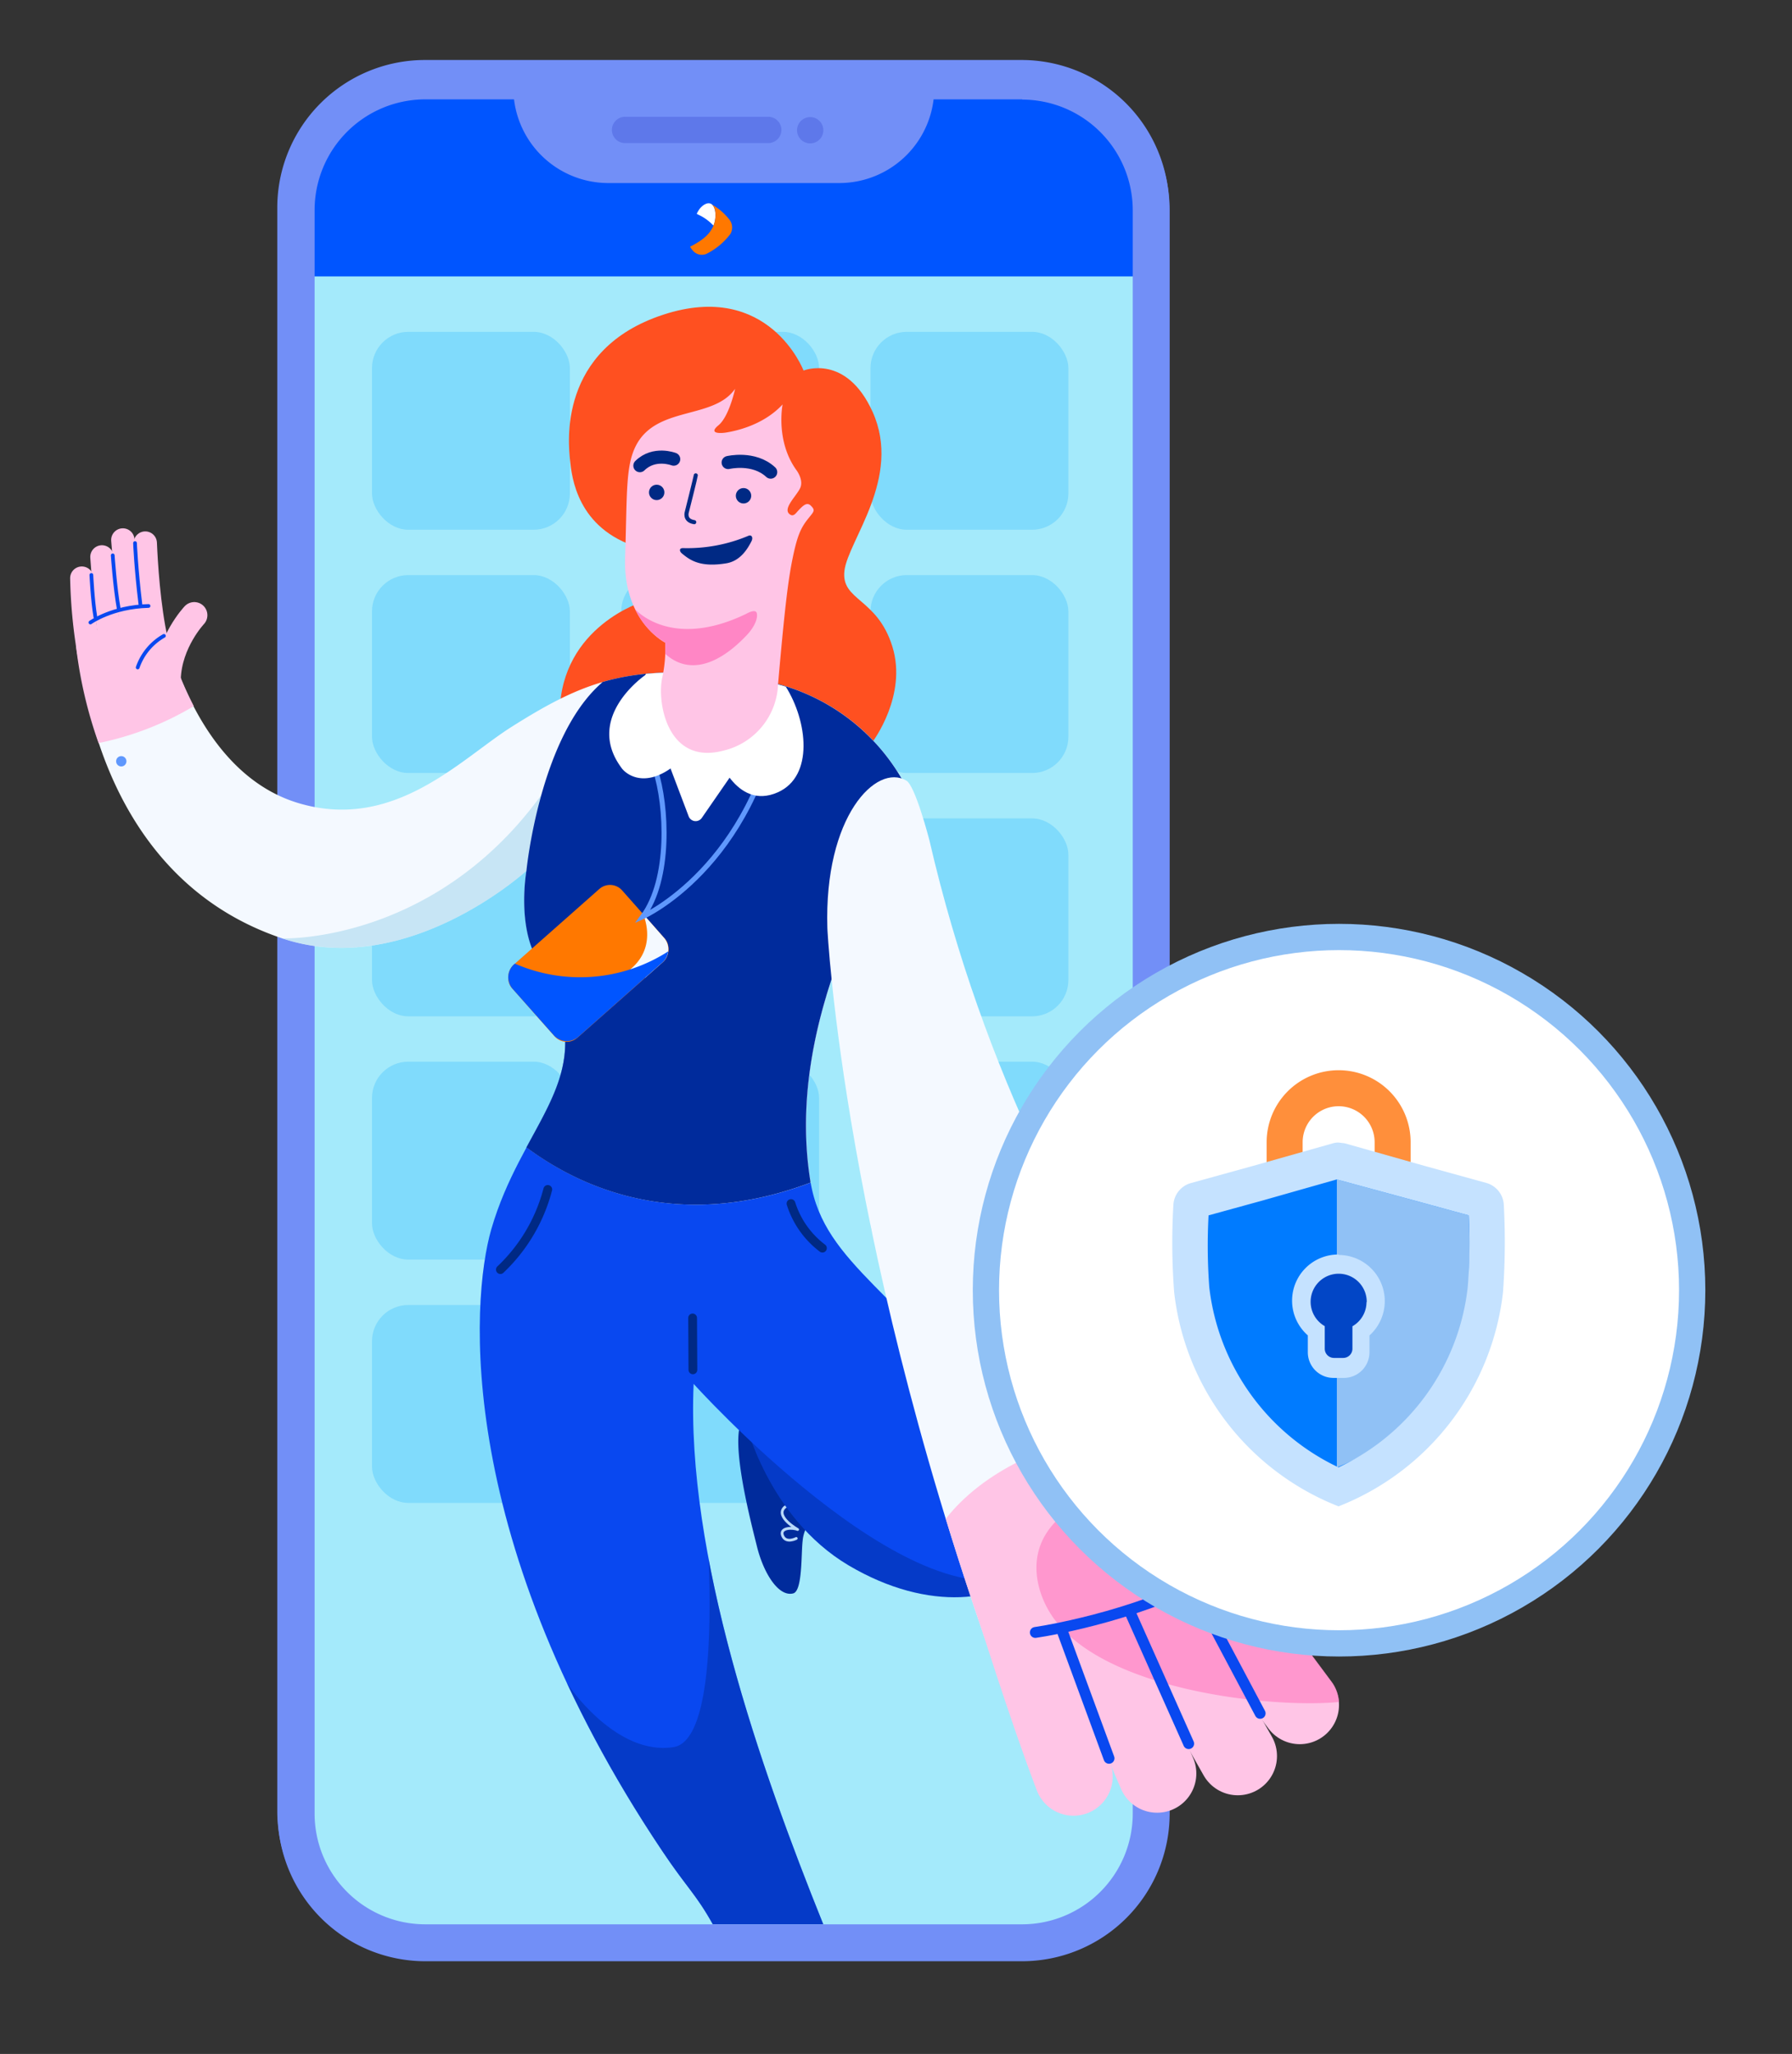
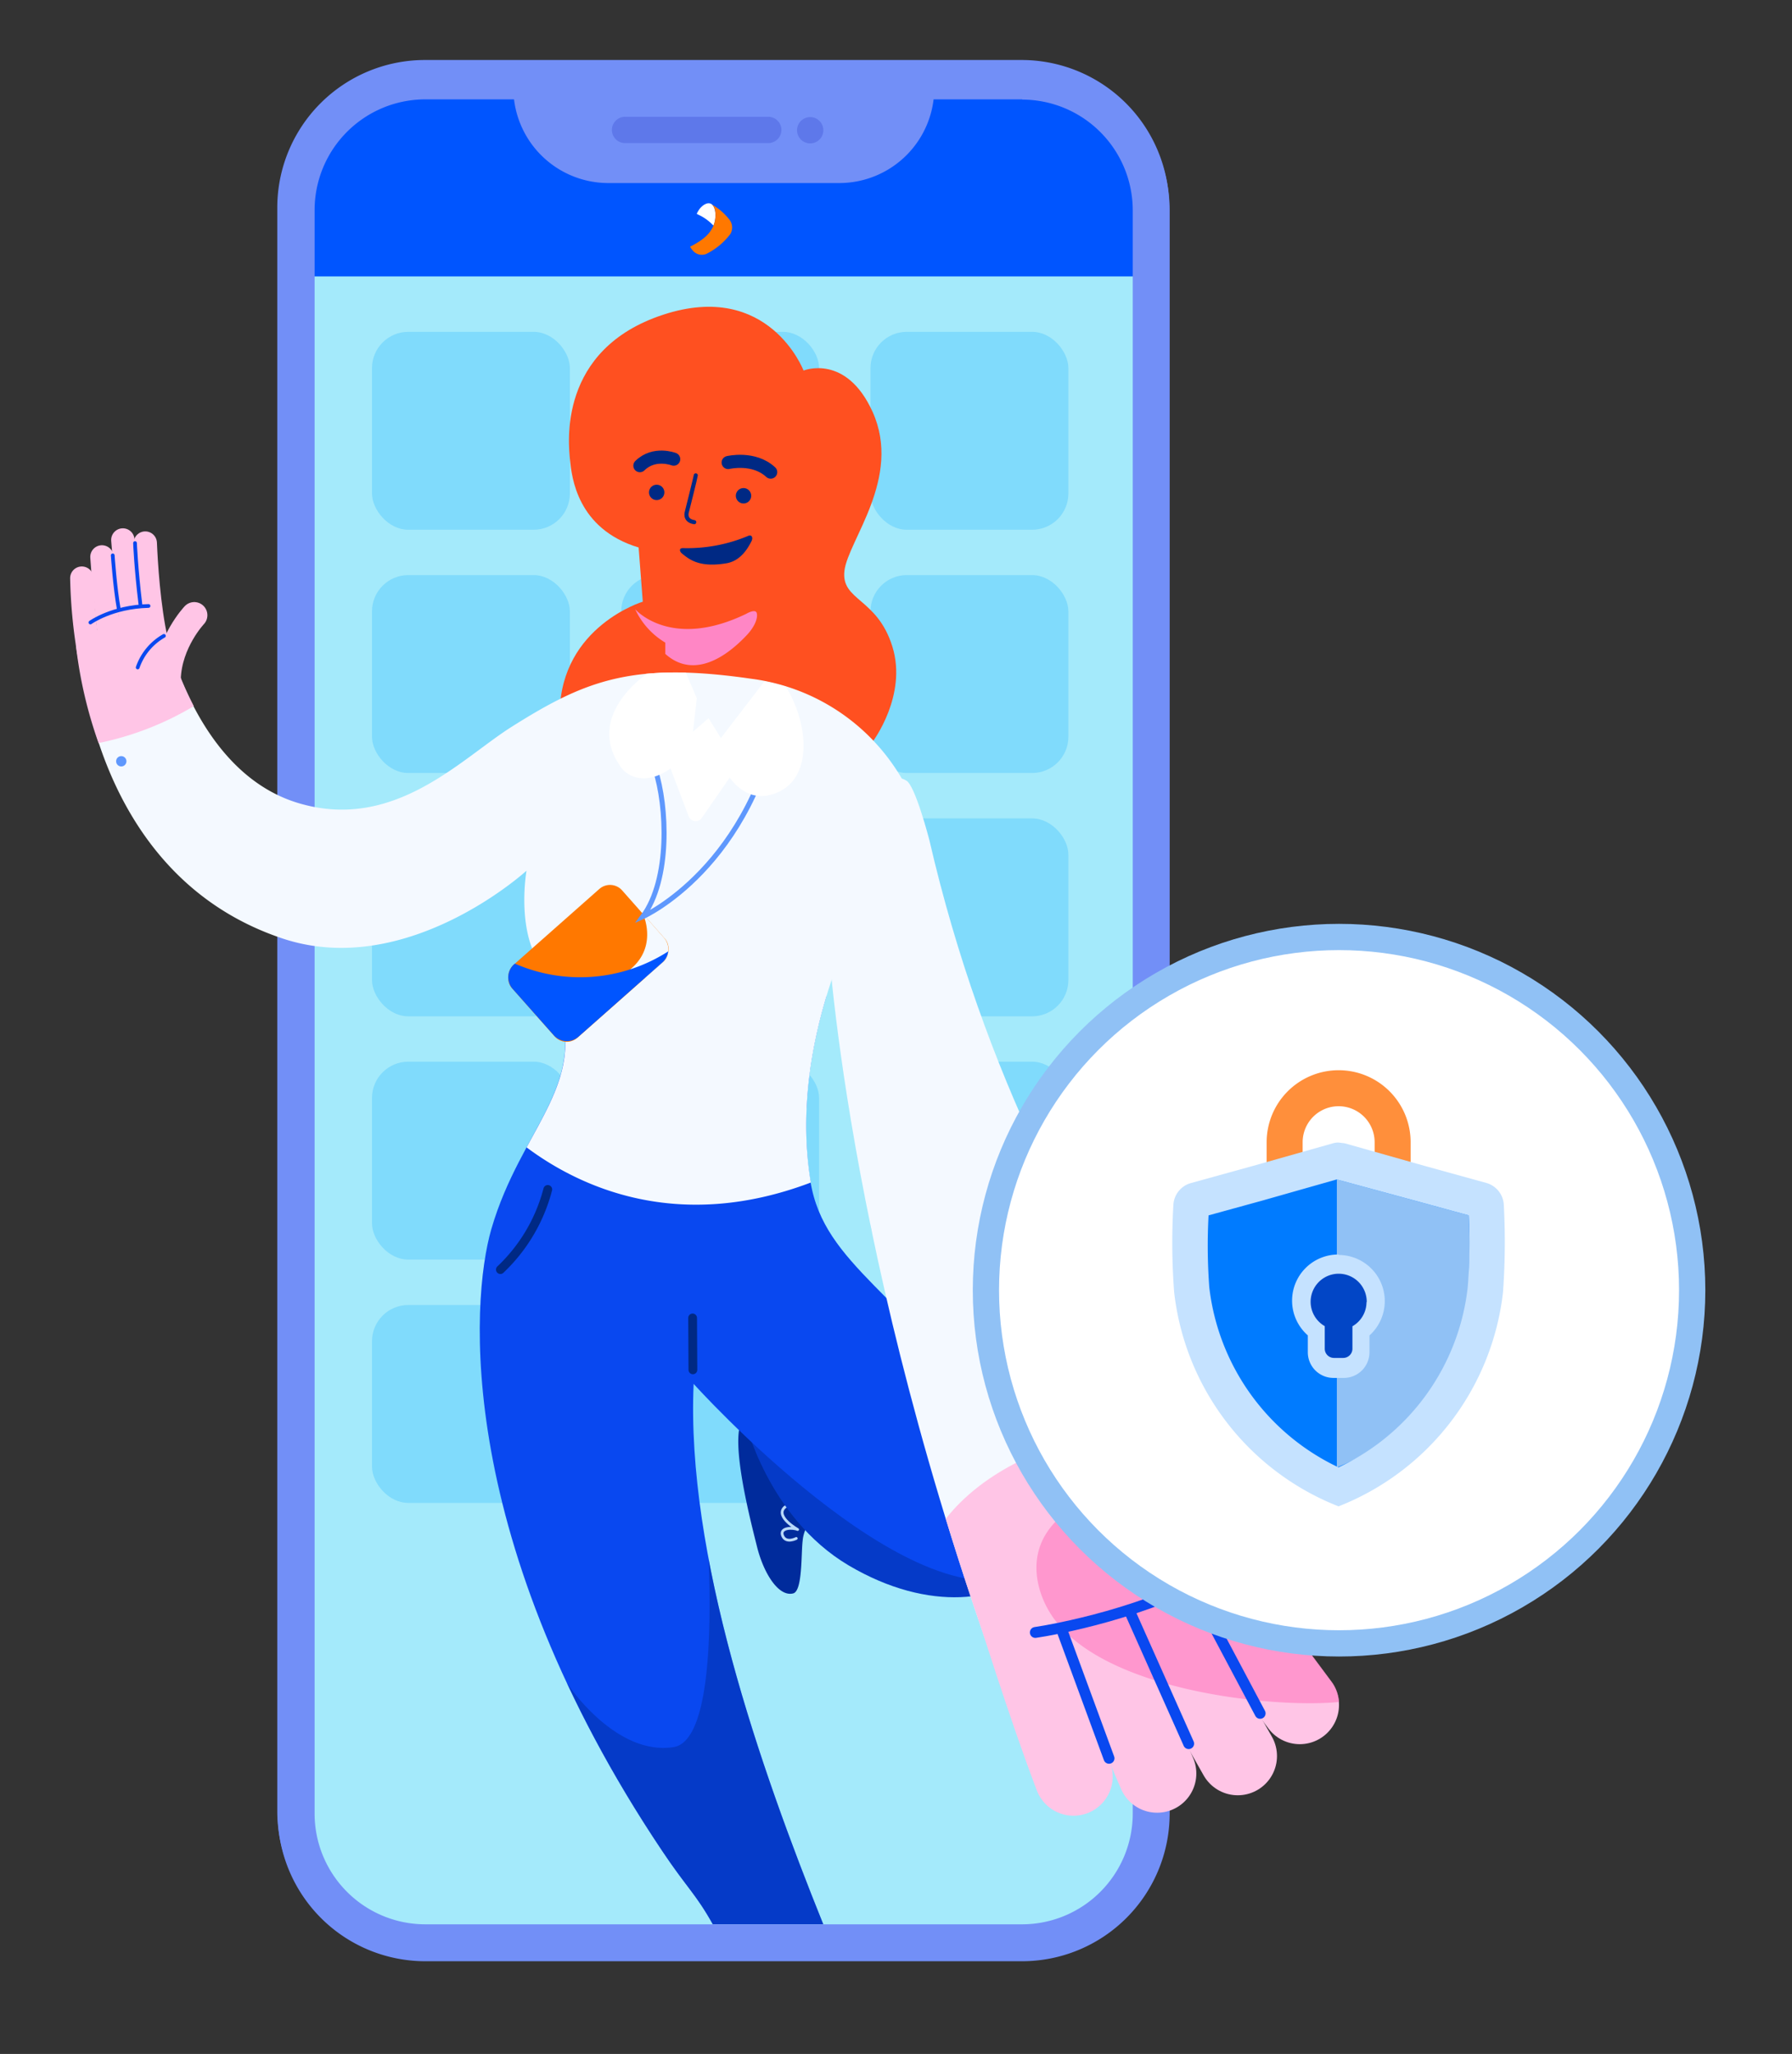
<svg xmlns="http://www.w3.org/2000/svg" id="Capa_1" data-name="Capa 1" viewBox="0 0 388.35 445.04">
  <rect x="0" y="0" width="388.35" height="445.04" fill="#333333" stroke="none" />
  <defs>
    <style>.cls-1{fill:#a4eafb;}.cls-2{fill:#728ff7;}.cls-3{opacity:0.22;}.cls-4{fill:#00a2ff;}.cls-5{fill:#05f;}.cls-26,.cls-6{fill:#002b9c;}.cls-13,.cls-14,.cls-15,.cls-18,.cls-20,.cls-21,.cls-24,.cls-28,.cls-30,.cls-31,.cls-7{fill:none;}.cls-7{stroke:#b9d9f9;stroke-width:0.6px;}.cls-13,.cls-14,.cls-15,.cls-20,.cls-21,.cls-24,.cls-28,.cls-30,.cls-7{stroke-linecap:round;stroke-linejoin:round;}.cls-8{fill:#053ac8;}.cls-9{fill:#0948f0;}.cls-10{fill:#ff5020;}.cls-11{fill:#f4f9ff;}.cls-12{fill:#a6d6ed;opacity:0.57;}.cls-13,.cls-14,.cls-28{stroke:#ffc5e6;}.cls-13,.cls-31{stroke-width:5.69px;}.cls-14{stroke-width:5.06px;}.cls-15,.cls-20,.cls-21{stroke:#002984;}.cls-15{stroke-width:1.9px;}.cls-16,.cls-33{fill:#ff7800;}.cls-17{fill:#ffc5e6;}.cls-18{stroke:#5f98fd;stroke-width:1.09px;}.cls-18,.cls-31{stroke-miterlimit:10;}.cls-19,.cls-32{fill:#fff;}.cls-20{stroke-width:2.84px;}.cls-21{stroke-width:0.89px;}.cls-22{fill:#002984;}.cls-23{fill:#5f98fd;}.cls-24,.cls-30{stroke:#0948f0;}.cls-24{stroke-width:0.81px;}.cls-25,.cls-29{fill:#ff86c5;}.cls-26{opacity:0.47;}.cls-27{fill:#5e78ea;}.cls-28{stroke-width:17px;}.cls-29{opacity:0.72;}.cls-30{stroke-width:2.36px;}.cls-31{stroke:#90c1f5;}.cls-32,.cls-33,.cls-34,.cls-35,.cls-36,.cls-37,.cls-38{fill-rule:evenodd;}.cls-34{fill:#ff8f3b;}.cls-35{fill:#007bff;}.cls-36{fill:#90c1f5;}.cls-37{fill:#c5e2ff;}.cls-38{fill:#0246c6;}</style>
  </defs>
  <title>exit</title>
  <path class="cls-1" d="M92.08,421A28.66,28.66,0,0,1,63.45,392.4V45A28.67,28.67,0,0,1,92.09,16.32H221.44A28.66,28.66,0,0,1,250.07,45V392.4A28.66,28.66,0,0,1,221.44,421Z" />
  <path class="cls-2" d="M221.44,19.64A25.33,25.33,0,0,1,246.75,45V392.4a25.33,25.33,0,0,1-25.31,25.31H92.08A25.33,25.33,0,0,1,66.77,392.4V45A25.34,25.34,0,0,1,92.09,19.64H221.44m0-6.64H92.09a32,32,0,0,0-32,32V392.4a32,32,0,0,0,31.95,32H221.44a32,32,0,0,0,31.95-32V45A32,32,0,0,0,221.44,13Z" />
  <g class="cls-3">
    <rect class="cls-4" x="80.62" y="71.9" width="42.88" height="42.88" rx="7.86" />
  </g>
  <g class="cls-3">
    <rect class="cls-4" x="134.63" y="71.9" width="42.88" height="42.88" rx="7.86" />
  </g>
  <g class="cls-3">
    <rect class="cls-4" x="188.65" y="71.9" width="42.88" height="42.88" rx="7.86" />
  </g>
  <g class="cls-3">
    <rect class="cls-4" x="80.62" y="124.61" width="42.88" height="42.88" rx="7.86" />
  </g>
  <g class="cls-3">
    <rect class="cls-4" x="134.63" y="124.61" width="42.88" height="42.88" rx="7.86" />
  </g>
  <g class="cls-3">
    <rect class="cls-4" x="188.65" y="124.61" width="42.88" height="42.88" rx="7.86" />
  </g>
  <g class="cls-3">
    <rect class="cls-4" x="80.62" y="177.33" width="42.88" height="42.88" rx="7.86" />
  </g>
  <g class="cls-3">
    <rect class="cls-4" x="134.63" y="177.33" width="42.88" height="42.88" rx="7.86" />
  </g>
  <g class="cls-3">
    <rect class="cls-4" x="188.65" y="177.33" width="42.88" height="42.88" rx="7.86" />
  </g>
  <g class="cls-3">
    <rect class="cls-4" x="80.62" y="230.04" width="42.88" height="42.88" rx="7.86" />
  </g>
  <g class="cls-3">
    <rect class="cls-4" x="134.63" y="230.04" width="42.88" height="42.88" rx="7.86" />
  </g>
  <g class="cls-3">
    <rect class="cls-4" x="188.65" y="230.04" width="42.88" height="42.88" rx="7.86" />
  </g>
  <g class="cls-3">
    <rect class="cls-4" x="80.62" y="282.76" width="42.88" height="42.88" rx="7.86" />
  </g>
  <g class="cls-3">
    <rect class="cls-4" x="134.63" y="282.76" width="42.88" height="42.88" rx="7.86" />
  </g>
  <g class="cls-3">
    <rect class="cls-4" x="188.65" y="282.76" width="42.88" height="42.88" rx="7.86" />
  </g>
  <polygon class="cls-5" points="233.95 19.2 80.14 17.83 65.69 33.4 62.45 59.89 248 59.89 245.31 32.26 233.95 19.2" />
  <path class="cls-2" d="M221.54,21.58a24,24,0,0,1,23.94,24V393a24,24,0,0,1-23.94,23.95H92.18a24,24,0,0,1-24-23.95V45.53a24,24,0,0,1,24-24H221.54m0-8H92.18a32,32,0,0,0-32,32V393a32,32,0,0,0,32,31.95H221.54A32,32,0,0,0,253.48,393V45.53a32,32,0,0,0-31.94-31.95Z" />
  <path class="cls-6" d="M176.85,328.45a7.7,7.7,0,0,0-2.9,5.35c-.36,2.85,0,10.93-2.06,11.45-3.19.81-6.45-4.43-7.87-10.26-1.13-4.61-7.23-27.41-1.82-28.15C168.45,306,176.85,328.45,176.85,328.45Z" />
  <path class="cls-7" d="M172.56,333.34s-2.22,1.17-2.95-.58,2.06-1.85,3.25-1.35c0,0-4.79-2.7-2.93-4.7,1.53-1.65,3.67,3.07,3.67,3.07" />
  <path class="cls-8" d="M161.33,307.48s4.95,21.26,22.56,31.69,33.65,7.78,39.94.54-38.29-39.31-38.29-39.31Z" />
  <path class="cls-9" d="M216.11,309.39c-20.06-29.22-37.5-35.14-40.47-53.38-2.3-14.08-.21-28.07,3.49-40.33H120.42c7.6,19.31-7.5,28.46-13.93,50.6C101.9,282.05,98.61,334,143.54,401.1c5.24,7.84,7.3,9.33,10.92,15.83h23.95c-13.69-34-29.74-80-28.09-117.08,0,0,47,52.22,71.54,41.09C232.67,336,225.28,322.77,216.11,309.39Z" />
  <path class="cls-10" d="M174.14,80.29s-7.49-19.62-30.42-12.1-20.54,28.06-20.18,31.55,1.47,14.85,14.86,18.89l.9,11.74s-17.59,5.32-18,23.84l4.59,10.64,63.24-4.16s7.56-10,4.26-20.6S182.24,130.2,183,123.68s12.54-20.15,6.11-34.43C183.35,76.53,174.14,80.29,174.14,80.29Z" />
  <path class="cls-11" d="M116.64,208.2c10.94,17.86,4.58,27.26-2.52,40.41,11.24,8.39,32.51,18.61,61.56,7.63,0-.08,0-.15,0-.23-6.61-40.54,23.06-80.28,23.06-80.28a44.27,44.27,0,0,0-36-28.67c-25.84-3.74-36.07.45-52,10.51-11,7-25.41,22.62-46.07,16.44-24.25-7.26-30-42-29.87-42l-10.64,2.44-7.09,4.89c.09,1.14,2.21,50,44.14,64,27,9,52.89-14.68,52.89-14.68S112,200.62,116.64,208.2Z" />
-   <path class="cls-12" d="M119.35,169.33c-23.48,35.22-58.11,34-58.11,34,27,9,52.89-14.68,52.89-14.68a40.19,40.19,0,0,0,.11,13.05l7.86-6.21S147.41,127.24,119.35,169.33Z" />
-   <path class="cls-6" d="M198.7,175.73a44.27,44.27,0,0,0-36-28.67c-14.29-2.07-23.8-1.71-32.14.72-.1.1-.18.2-.29.3-13.37,11.82-16.18,40.55-16.18,40.55h0s-2.14,12,2.51,19.57c10.94,17.86,4.58,27.26-2.52,40.41,11.24,8.39,32.51,18.61,61.56,7.63,0-.08,0-.15,0-.23C169,215.47,198.7,175.73,198.7,175.73Z" />
  <path class="cls-13" d="M42.1,133.3s-5.5,5.78-5.77,13.76" />
  <path class="cls-14" d="M31.48,117.67c.17,4.07.73,13.78,2.43,21.32" />
  <path class="cls-14" d="M26.62,117c.33,4.24,1.19,14.3,2.64,24.25" />
  <path class="cls-14" d="M22.09,120.67c.27,4,1,13.17,2.32,22.33" />
  <path class="cls-14" d="M19.59,143.27a110,110,0,0,1-1.86-18" />
  <path class="cls-15" d="M118.71,257.72a36.57,36.57,0,0,1-10.27,17.37" />
-   <path class="cls-15" d="M171.42,260.78a19.41,19.41,0,0,0,6.81,9.66" />
  <line class="cls-15" x1="150.1" y1="285.56" x2="150.16" y2="296.81" />
  <rect class="cls-16" x="117" y="192.77" width="21" height="31.92" rx="3.5" transform="translate(199.39 -25.05) rotate(48.51)" />
  <path class="cls-11" d="M139.84,211.83l3.71-3.29a3.79,3.79,0,0,0,.33-5.37L139.33,198h0s3.34,7-2.7,12Z" />
  <path class="cls-5" d="M125.35,224.64l18.2-16.1a3.77,3.77,0,0,0,1.25-2.39,35.32,35.32,0,0,1-33.22,2.64l-.14.12a3.79,3.79,0,0,0-.33,5.37l8.87,10A3.8,3.8,0,0,0,125.35,224.64Z" />
  <path class="cls-17" d="M34.83,132l-10.64,2.44-7.74,5.34A95.09,95.09,0,0,0,21.36,161,65.67,65.67,0,0,0,42,153,74.83,74.83,0,0,1,34.83,132Z" />
  <path class="cls-18" d="M140.42,154.21s-1,4.67,1.58,12.56,3.3,23.75-2.7,31.84c0,0,24-10.66,30-46.06" />
  <path class="cls-19" d="M144.24,163.68l5,13.19a1.62,1.62,0,0,0,2.85.35l7.84-11.34-6.38-10.26Z" />
  <path class="cls-19" d="M155.19,161.27V163s4.12,12.79,13.38,8.67c7.85-3.5,6.42-15.43,1.72-22.89q-2.21-.67-4.62-1.17Z" />
  <path class="cls-19" d="M148.63,145.74A68.58,68.58,0,0,0,140,146l-.21.31s-13.14,9-5.22,19.91c1.08,1.72,6.6,6,15.18-3.81L151,151.28Z" />
-   <path class="cls-17" d="M168.62,148.17a15.38,15.38,0,0,1-11.88,14.48c-11.92,3.12-14.3-10-13.29-15.5a31.07,31.07,0,0,0,.73-7.89s-9.17-4.58-8.71-18.43.05-19.81,2.36-24.29c4.48-8.67,16.77-5.55,21.48-12.3,0,0-1.28,6-3.61,7.91s.55,1.78,1.9,1.53,7.64-1.34,12-6.05c0,0-1.59,7.89,3,14.24,0,0,1.65,2.14.79,3.92s-3.89,4.49-2.21,5.67c.76.53,1.22-.17,1.7-.7,1.19-1.3,2-2,2.82-1.21,1.18,1.13.56,1.36-.84,3.19s-2.14,3.63-3.06,8.09S170.16,130.58,168.62,148.17Z" />
  <path class="cls-20" d="M146,99.49s-4.22-1.65-7.33,1.41" />
  <path class="cls-20" d="M157.8,100.22s5.55-1.34,9.22,2.08" />
  <path class="cls-21" d="M150.78,103c0,.25-1.92,7.88-1.92,7.88s-.68,1.9,1.59,2.26" />
  <circle class="cls-22" cx="161.13" cy="107.42" r="1.67" />
  <circle class="cls-22" cx="142.31" cy="106.69" r="1.67" />
  <path class="cls-22" d="M148,118.76a34,34,0,0,0,14.17-2.66c.69-.31,1.11.34.68,1.18-.75,1.46-2.31,4.27-5.48,4.78-5.62.92-7.82-.68-9.54-2.1C147.21,119.48,147.13,118.76,148,118.76Z" />
  <circle class="cls-23" cx="26.28" cy="164.95" r="1.12" />
-   <path class="cls-24" d="M19.8,124.58s.26,5.56.87,9.11" />
  <path class="cls-24" d="M24.43,120.33s.47,7,1.32,11.69" />
  <path class="cls-24" d="M29.26,117.67s.2,5.31,1.16,13.24" />
  <path class="cls-24" d="M19.59,134.88s4.68-3.39,12.6-3.58" />
  <path class="cls-24" d="M35.52,137.78a12.59,12.59,0,0,0-5.68,6.84" />
  <path class="cls-25" d="M161.72,133c-16.41,7.94-24.07-1-24.07-1a16.45,16.45,0,0,0,6.53,7.24s0,2.4,0,2.44c5.07,4.58,11.46,2.47,17.6-4,1.76-1.85,2.48-3.7,2.23-4.8S161.72,133,161.72,133Z" />
  <path class="cls-26" d="M153.57,337.8c.68,17.53,0,39.59-7.62,40.76-12.65,1.94-23-13.72-23.09-13.89a273.64,273.64,0,0,0,20.68,36.43c5.24,7.84,7.3,9.33,10.92,15.83h23.95C169.13,393.9,158.77,365.36,153.57,337.8Z" />
  <path class="cls-2" d="M181.89,39.66H131.83a20.58,20.58,0,0,1-20.58-20.58h91.22A20.58,20.58,0,0,1,181.89,39.66Z" />
  <path class="cls-27" d="M166.66,31H135.29a2.85,2.85,0,0,1,0-5.69h31.37a2.85,2.85,0,0,1,0,5.69Z" />
  <circle class="cls-27" cx="175.58" cy="28.22" r="2.85" />
  <path class="cls-11" d="M217.91,367.47l70.43-26.91S224.86,283.73,201.4,182c0,0-3.06-11.86-5-12.87-6.47-3.82-17.84,7.74-17.1,31.95C179.27,201,182.69,272,217.91,367.47Z" />
  <path class="cls-17" d="M259.42,307.4c-32,2.29-47.21,12.46-54.46,21.68,3.75,12.24,8,25.07,12.95,38.39l70.43-26.91S275.59,329.15,259.42,307.4Z" />
  <path class="cls-28" d="M219.82,347.15s6.83,22.07,12.82,37.77" />
  <path class="cls-28" d="M234.58,342.43s9,25.47,16.18,41.84" />
  <path class="cls-28" d="M244.31,337.43s15.27,27.91,23.93,43.06" />
  <path class="cls-28" d="M254.58,332.06s10.45,15.23,27.1,37.36" />
  <path class="cls-29" d="M250.35,305s9.59,7.64-11.06,18.45c-18.72,6.7-15.49,19.63-12,25.56,10.14,17.49,49.05,21.19,62.89,19.76a8.28,8.28,0,0,0-1.37-4.07l-9.11-12.3L297.2,341Z" />
  <line class="cls-30" x1="230.3" y1="353.68" x2="240.34" y2="380.98" />
  <line class="cls-30" x1="244.76" y1="349.02" x2="257.6" y2="377.8" />
  <line class="cls-30" x1="258.4" y1="343.59" x2="273.09" y2="371.24" />
  <path class="cls-30" d="M224.37,353.71c3.65-.52,24.63-4.22,40.9-13.82" />
  <circle class="cls-19" cx="290.19" cy="279.55" r="76.53" />
  <circle class="cls-31" cx="290.19" cy="279.55" r="76.53" />
  <path class="cls-32" d="M154.61,48.89a10.14,10.14,0,0,0-3-2.24s-.41-.2-.62-.32a6.25,6.25,0,0,1,.71-1.18c.06-.07,1.28-1.51,2.36-1s1.29,3,.55,4.74Z" />
  <path class="cls-33" d="M158.25,50.73A14.59,14.59,0,0,1,153.1,55a2.56,2.56,0,0,1-3-.76,4,4,0,0,1-.55-.8s3.3-1.5,4.49-3.5c1.29-1.73,1.41-5.11,0-5.74a11.82,11.82,0,0,1,2.34,1.6,13.7,13.7,0,0,1,1.67,1.76,2.78,2.78,0,0,1,.18,3.22Z" />
  <g id="Page-3">
    <g id="spot-12">
      <path id="Path" class="cls-34" d="M290.1,231.89a15.6,15.6,0,0,0-15.6,15.6v7.8h7.8v-7.8a7.8,7.8,0,1,1,15.6,0v7.8h7.8v-7.8A15.59,15.59,0,0,0,290.1,231.89Z" />
      <path class="cls-35" d="M289.71,321.32a52.35,52.35,0,0,1-32.13-42.22,130.26,130.26,0,0,1-.15-17.89,1.26,1.26,0,0,1,.93-1.19l31-8.4H290l31,8.4a1.25,1.25,0,0,1,.94,1.19,128.69,128.69,0,0,1-.16,17.89A53,53,0,0,1,289.71,321.32Z" />
      <path class="cls-36" d="M289.71,317.94V255.55l28.6,7.79a151.45,151.45,0,0,1-.27,18A45.26,45.26,0,0,1,289.71,317.94Z" />
      <path id="Shape" class="cls-37" d="M306.64,260.15l11.67,3.19a119.44,119.44,0,0,1-.24,15.6,49.09,49.09,0,0,1-28,39,49.42,49.42,0,0,1-28-39,121.2,121.2,0,0,1-.16-15.6l11.6-3.19,16.19-4.6Zm-16.56-12.59a4.4,4.4,0,0,0-1.3.19l-17.27,4.88-13.46,3.72a5.21,5.21,0,0,0-3.77,4.86,140.71,140.71,0,0,0,.18,18.82,56.68,56.68,0,0,0,35.62,46.36A56.74,56.74,0,0,0,325.72,280a151.51,151.51,0,0,0,.18-18.82,5.21,5.21,0,0,0-3.77-4.86l-13.47-3.72-17.26-4.88Z" />
      <path class="cls-37" d="M290.1,271.82a10,10,0,0,0-6.68,17.52V293a5.56,5.56,0,0,0,5.56,5.56h2.24a5.56,5.56,0,0,0,5.56-5.56v-3.64a10,10,0,0,0-6.68-17.44Z" />
      <path class="cls-38" d="M296.19,282.14a6.08,6.08,0,1,0-9.1,5.2v4.89a2,2,0,0,0,2,2h2a2,2,0,0,0,2-2v-4.86a6.06,6.06,0,0,0,3.05-5.23Z" />
    </g>
  </g>
</svg>